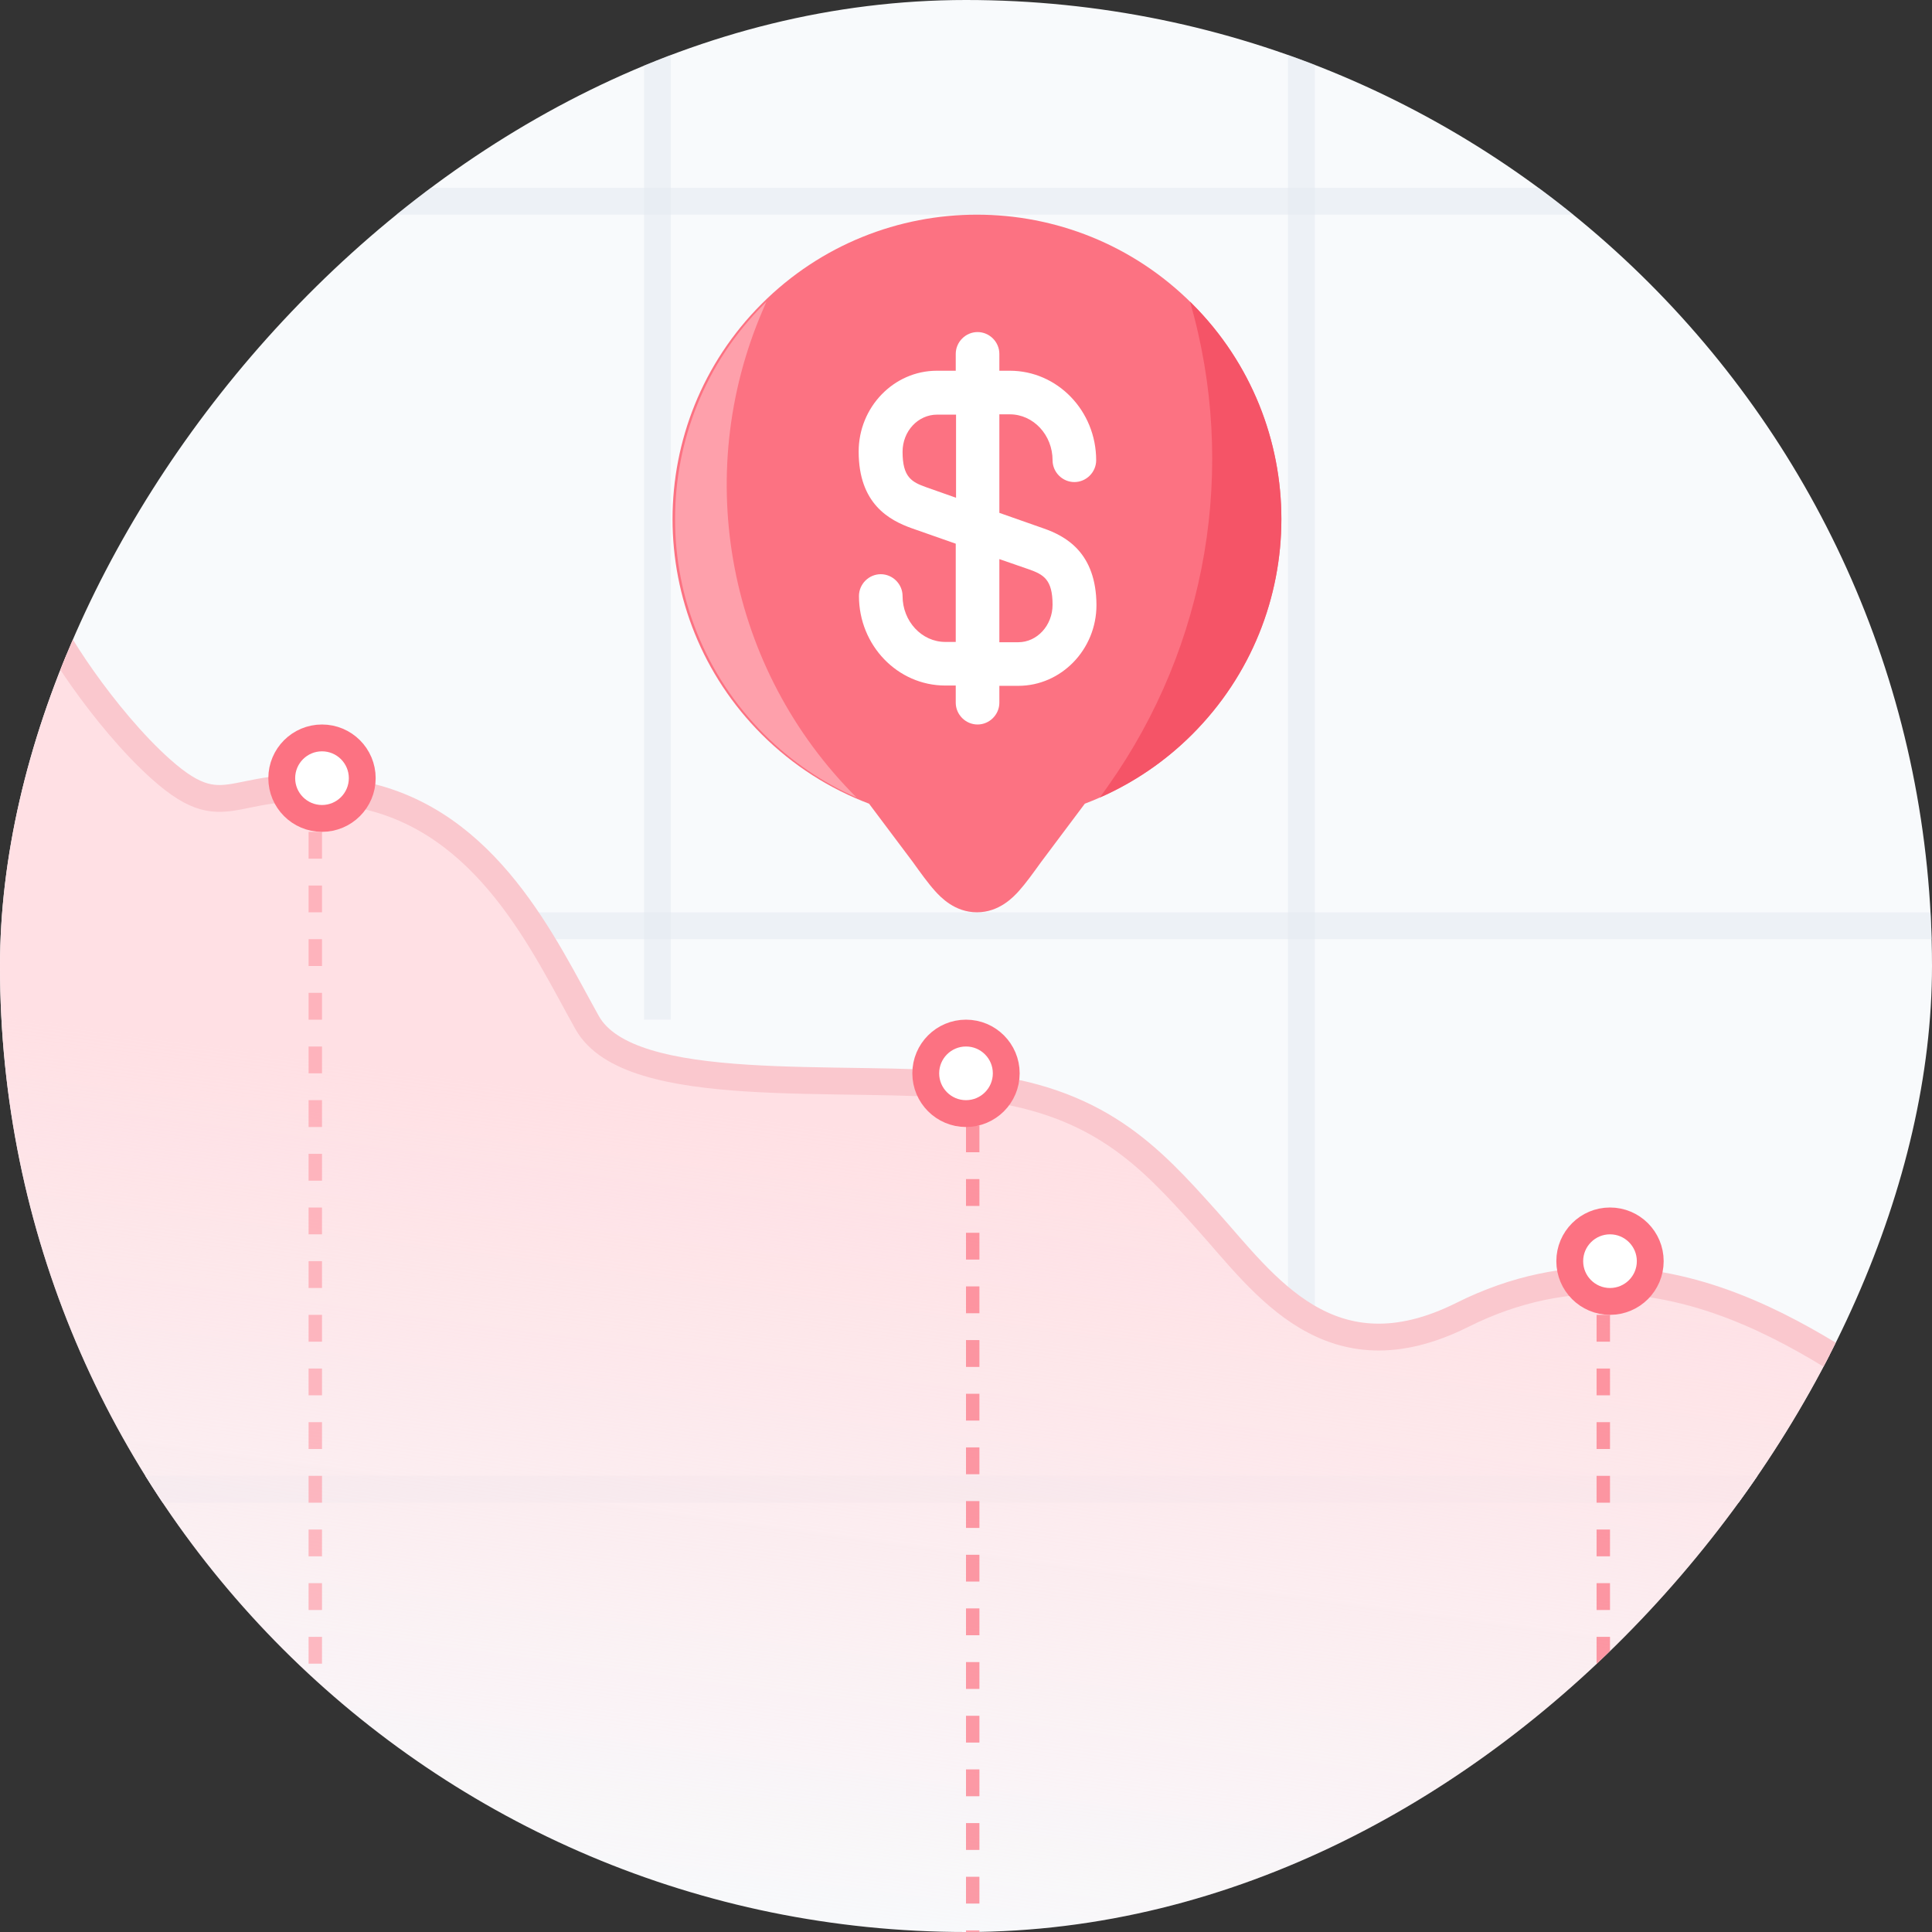
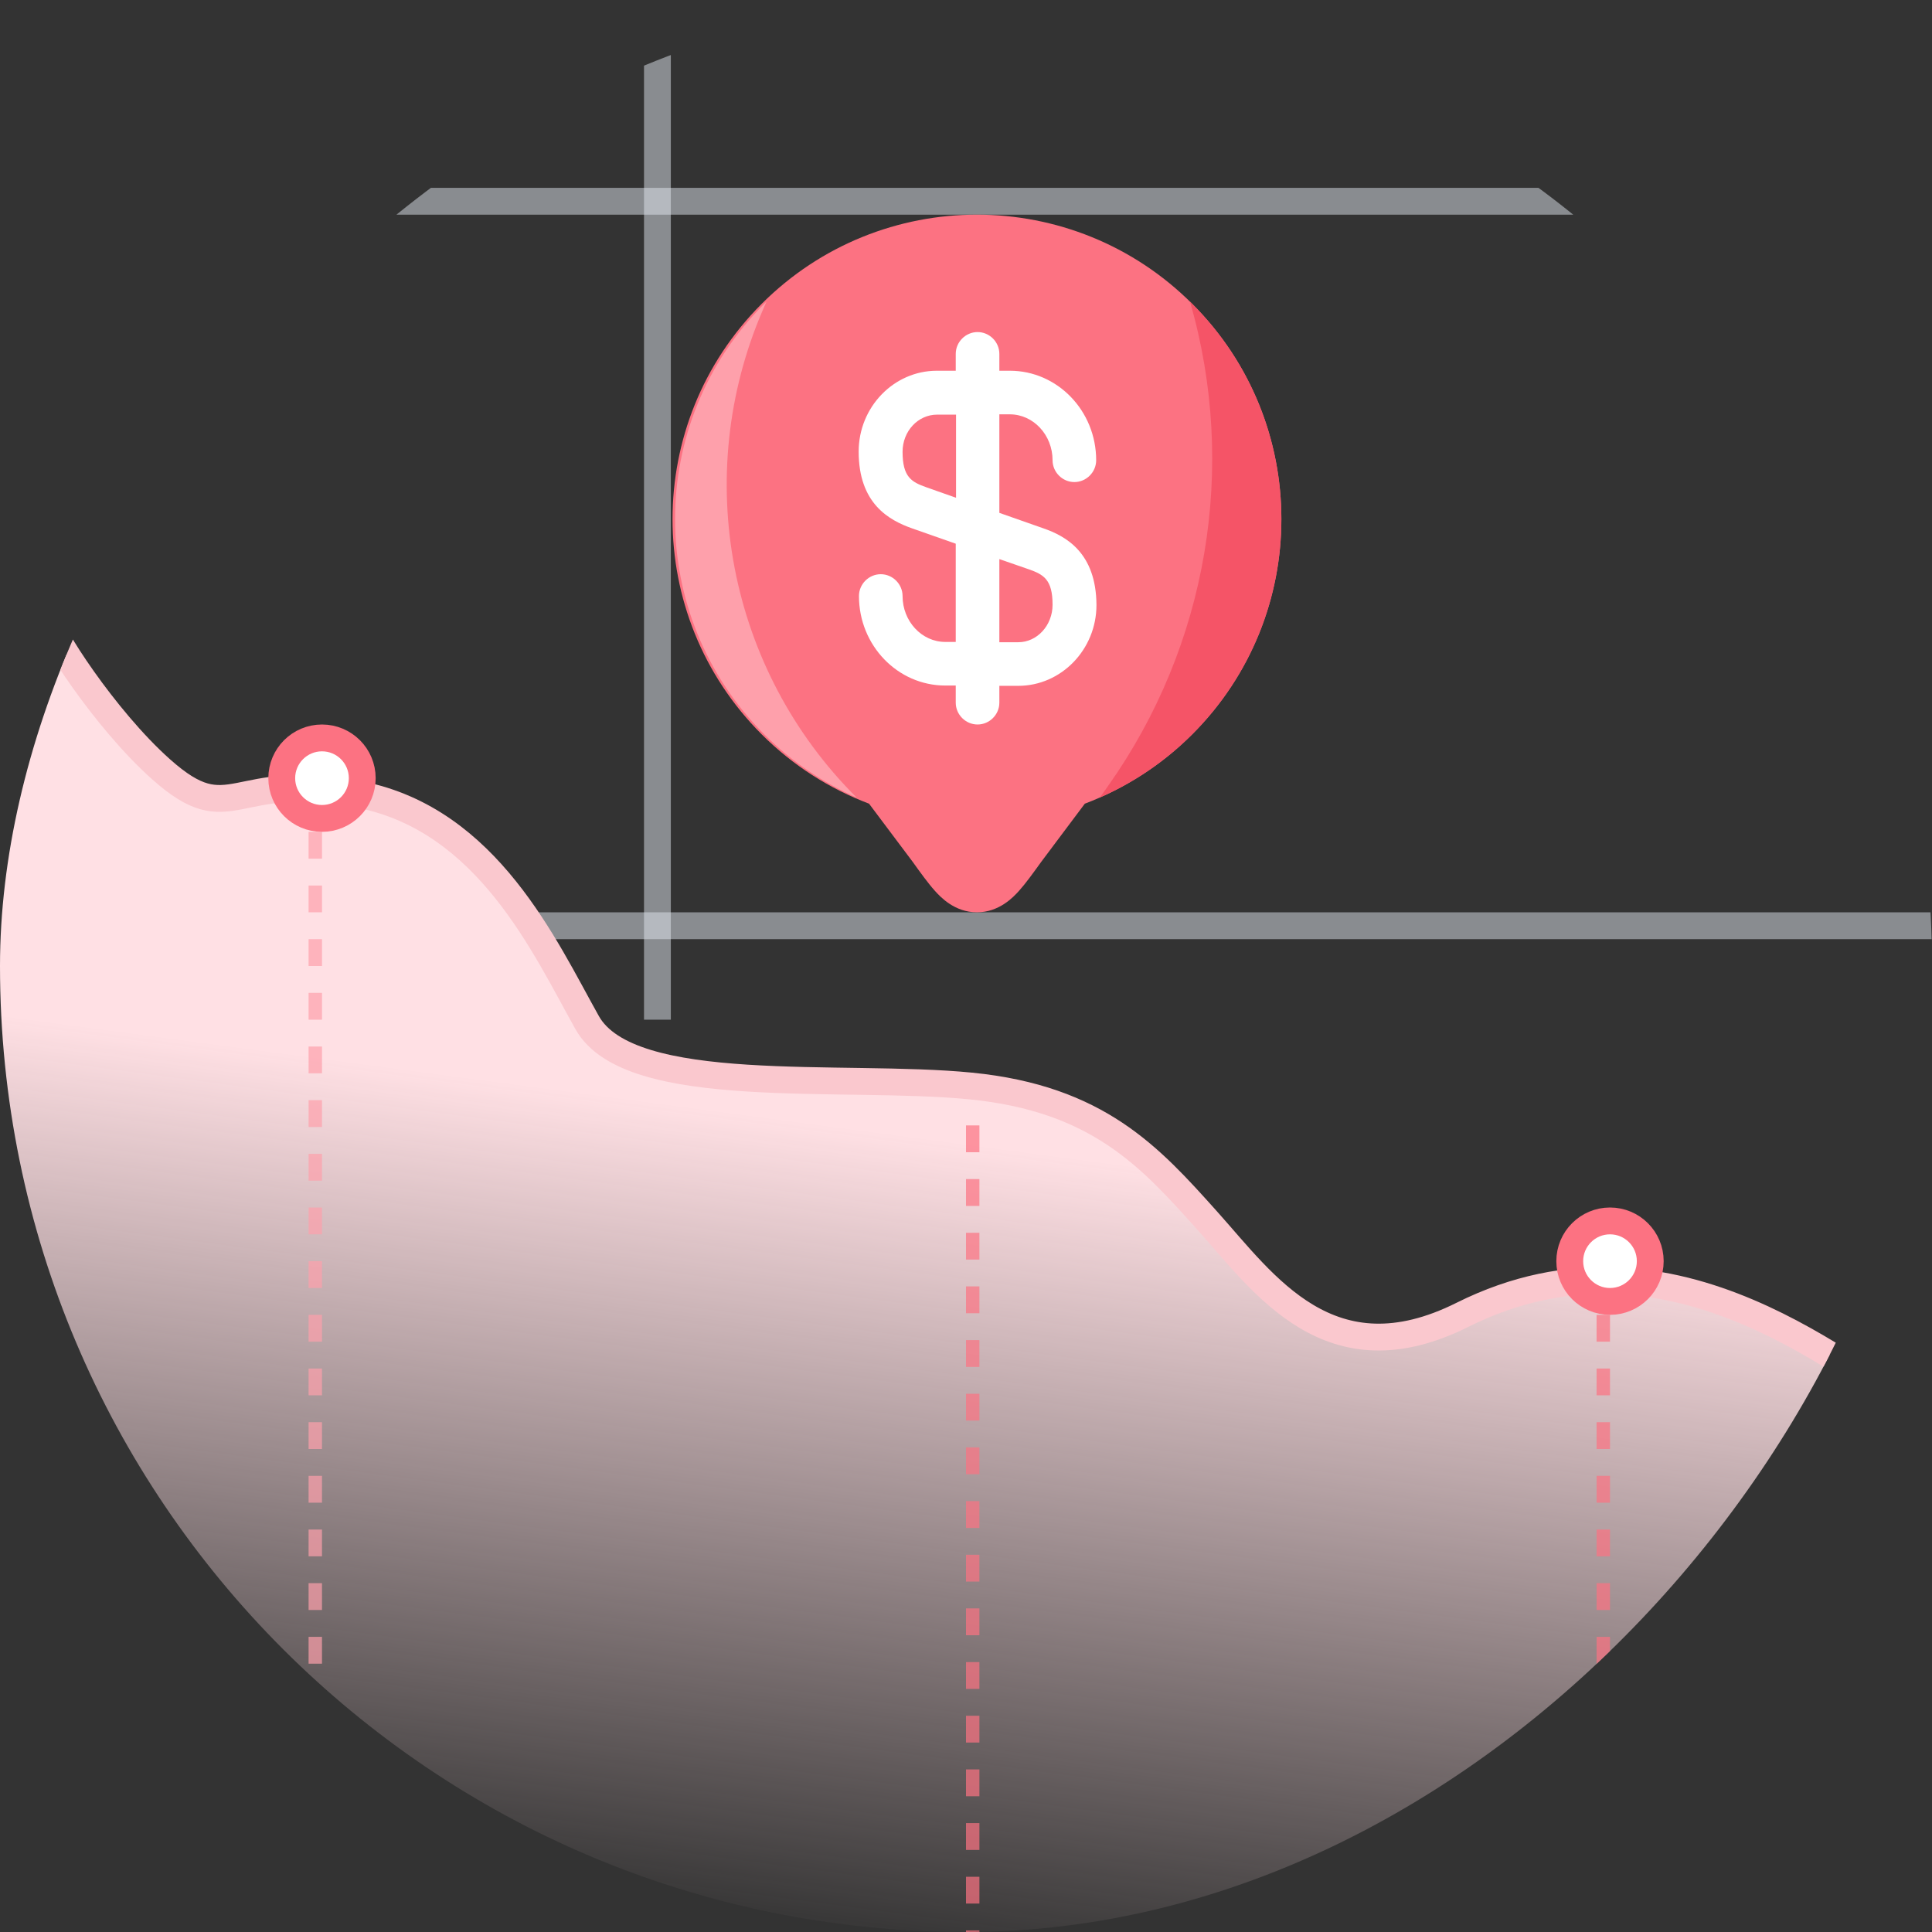
<svg xmlns="http://www.w3.org/2000/svg" width="72" height="72" viewBox="0 0 72 72" fill="none">
  <rect x="0" y="0" width="72" height="72" fill="#333333" stroke="none" />
  <g clip-path="url(#clip0_12425_6694)">
-     <rect width="72" height="72" rx="36" transform="matrix(-1 0 0 1 72 0)" fill="#F8FAFC" />
-     <line x1="0.5" y1="55.5" x2="72.5" y2="55.5" stroke="#F1F5F9" />
    <line opacity="0.49" y1="7.5" x2="72" y2="7.5" stroke="#E2E8F0" />
    <line opacity="0.49" x1="20" y1="34.5" x2="72" y2="34.5" stroke="#E2E8F0" />
    <line opacity="0.49" x1="24.5" y1="2.18557e-08" x2="24.5" y2="38" stroke="#E2E8F0" />
-     <line opacity="0.49" x1="48.5" y1="2.18557e-08" x2="48.5" y2="49" stroke="#E2E8F0" />
    <path d="M54.5 49C62.5 45 69.206 51.556 71.5 52.5L69 74H-3V23H1.765C1.765 23.472 3.882 26.778 6 28.667C8.647 31.028 8.647 28.667 13.412 29.611C18.177 30.556 20.294 35.278 21.882 38.111C23.471 40.944 31.412 40 36.176 40.472C40.912 40.941 42.858 43.112 44.961 45.456L45 45.5C47.118 47.861 49.56 51.47 54.5 49Z" fill="url(#paint0_linear_12425_6694)" stroke="#FAC8CE" />
    <line opacity="0.7" y1="-0.25" x2="31" y2="-0.25" transform="matrix(-4.64434e-08 1 1 4.11402e-08 36.5 41.941)" stroke="#FC7282" stroke-width="0.5" stroke-dasharray="1 1" />
    <line opacity="0.7" y1="-0.25" x2="34" y2="-0.25" transform="matrix(-4.37114e-08 1 1 4.37114e-08 60 47)" stroke="#FC7282" stroke-width="0.5" stroke-dasharray="1 1" />
    <line opacity="0.7" y1="-0.25" x2="34" y2="-0.25" transform="matrix(4.37114e-08 1 1 -4.37114e-08 12 31)" stroke="#FEA0AB" stroke-width="0.5" stroke-dasharray="1 1" />
-     <circle cx="2" cy="2" r="1.5" transform="matrix(-1 0 0 1 38 38)" fill="white" stroke="#FC7282" />
    <circle cx="2" cy="2" r="1.5" transform="matrix(-1 0 0 1 62 45)" fill="white" stroke="#FC7282" />
    <circle cx="2" cy="2" r="1.5" transform="matrix(-1 0 0 1 14 27)" fill="white" stroke="#FC7282" />
    <path d="M28.386 11.323C32.816 6.892 40 6.893 44.43 11.323C48.861 15.753 48.861 22.936 44.43 27.367C43.258 28.539 41.888 29.398 40.428 29.951L38.803 32.119C38.514 32.52 38.23 32.916 37.974 33.201C37.768 33.43 37.238 33.999 36.408 33.999C35.579 33.999 35.048 33.43 34.843 33.201C34.586 32.916 34.302 32.52 34.014 32.119L32.387 29.951C30.927 29.398 29.558 28.539 28.386 27.367C23.956 22.936 23.956 15.753 28.386 11.323Z" fill="#FC7282" />
    <path d="M44.43 27.367C43.41 28.388 42.239 29.171 40.989 29.721L41.296 29.288C45.004 24.049 46.127 17.409 44.349 11.242C44.376 11.269 44.404 11.296 44.43 11.323C48.861 15.753 48.861 22.936 44.43 27.367Z" fill="#F55467" />
    <path d="M28.481 27.367C29.502 28.388 30.672 29.171 31.922 29.721C27.141 24.956 25.755 17.755 28.427 11.556L28.562 11.242C28.535 11.269 28.508 11.296 28.481 11.323C24.05 15.753 24.05 22.936 28.481 27.367Z" fill="#FEA0AB" />
    <path d="M38.879 19.688L37.243 19.113V15.441H37.633C38.511 15.441 39.226 16.21 39.226 17.152C39.226 17.597 39.594 17.965 40.038 17.965C40.483 17.965 40.851 17.597 40.851 17.152C40.851 15.311 39.41 13.816 37.633 13.816H37.243V13.188C37.243 12.743 36.875 12.375 36.431 12.375C35.987 12.375 35.618 12.743 35.618 13.188V13.816H34.914C33.311 13.816 32 15.17 32 16.828C32 18.767 33.127 19.384 33.983 19.688L35.618 20.262V23.923H35.228C34.351 23.923 33.636 23.154 33.636 22.212C33.636 21.767 33.267 21.399 32.823 21.399C32.379 21.399 32.011 21.767 32.011 22.212C32.011 24.053 33.452 25.548 35.228 25.548H35.618V26.188C35.618 26.632 35.987 27 36.431 27C36.875 27 37.243 26.632 37.243 26.188V25.559H37.947C39.551 25.559 40.862 24.205 40.862 22.547C40.851 20.598 39.724 19.98 38.879 19.688ZM34.524 18.16C33.972 17.965 33.636 17.781 33.636 16.838C33.636 16.069 34.21 15.452 34.925 15.452H35.629V18.55L34.524 18.16ZM37.947 23.934H37.243V20.836L38.337 21.215C38.89 21.41 39.226 21.594 39.226 22.537C39.226 23.306 38.652 23.934 37.947 23.934Z" fill="white" />
  </g>
  <defs>
    <linearGradient id="paint0_linear_12425_6694" x1="31.5" y1="42" x2="27.5" y2="72" gradientUnits="userSpaceOnUse">
      <stop stop-color="#FFE0E4" />
      <stop offset="1" stop-color="#FFE0E4" stop-opacity="0" />
    </linearGradient>
    <clipPath id="clip0_12425_6694">
      <rect width="72" height="72" rx="36" transform="matrix(-1 0 0 1 72 0)" fill="white" />
    </clipPath>
  </defs>
</svg>